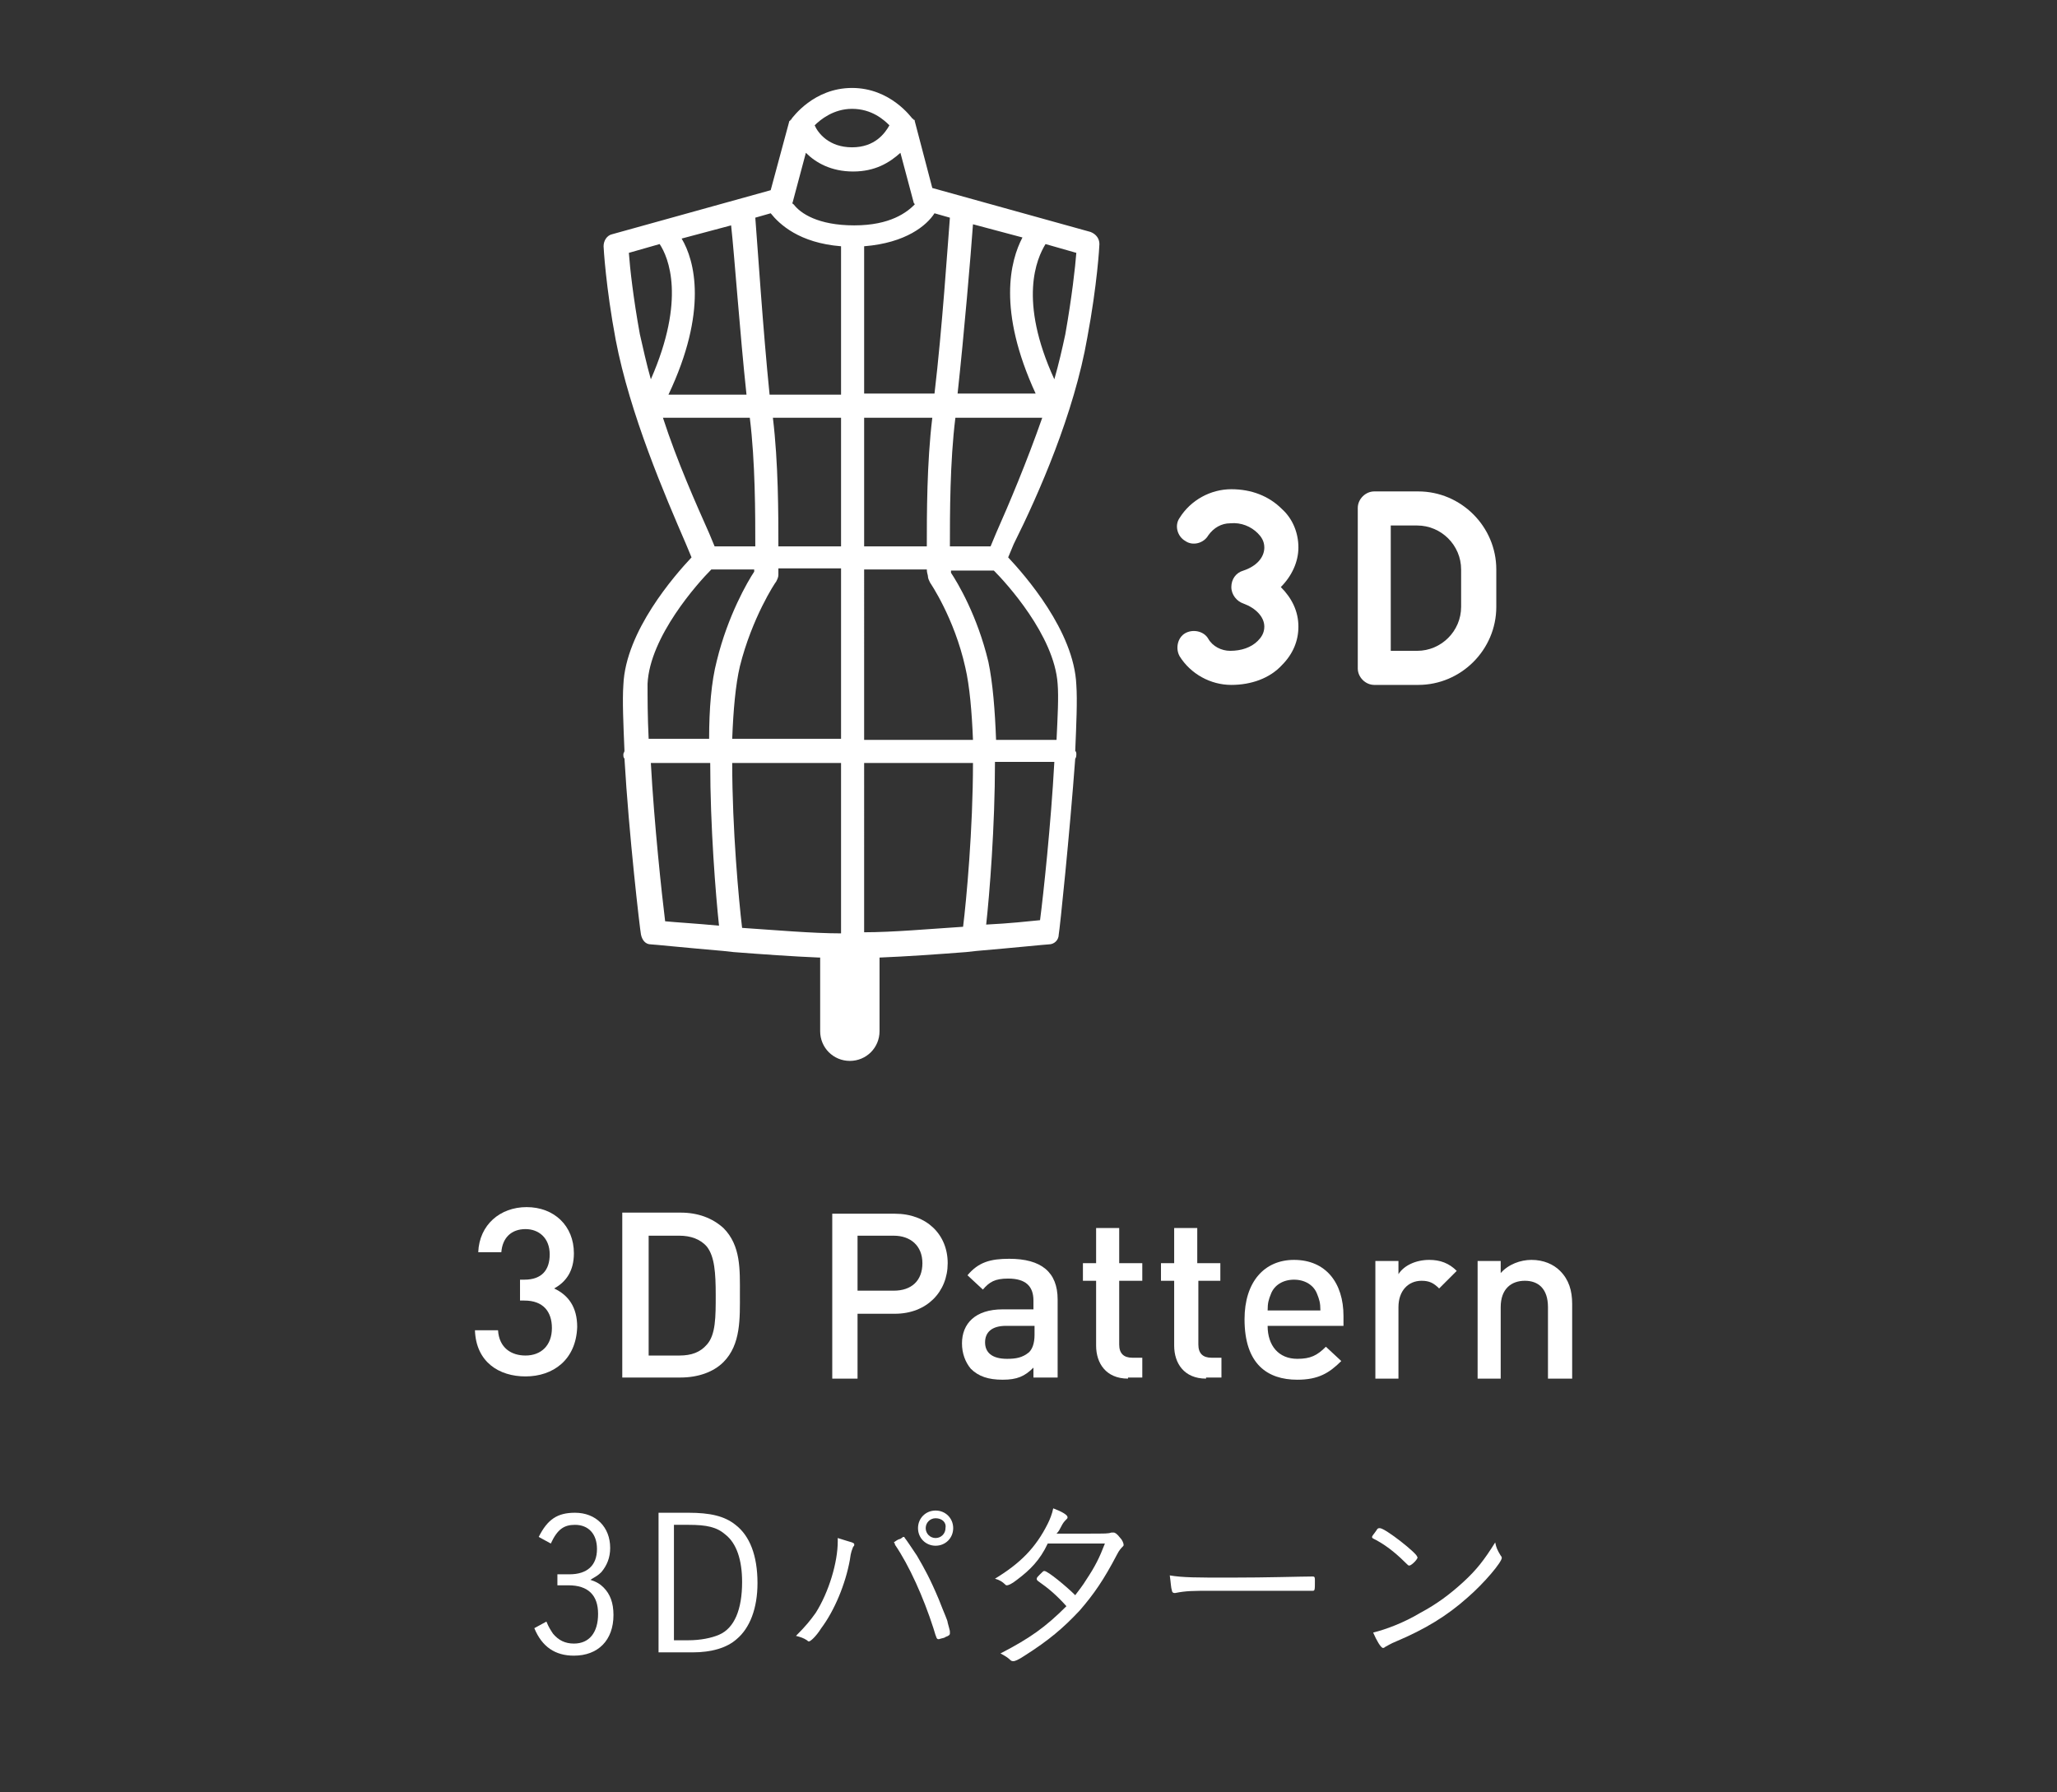
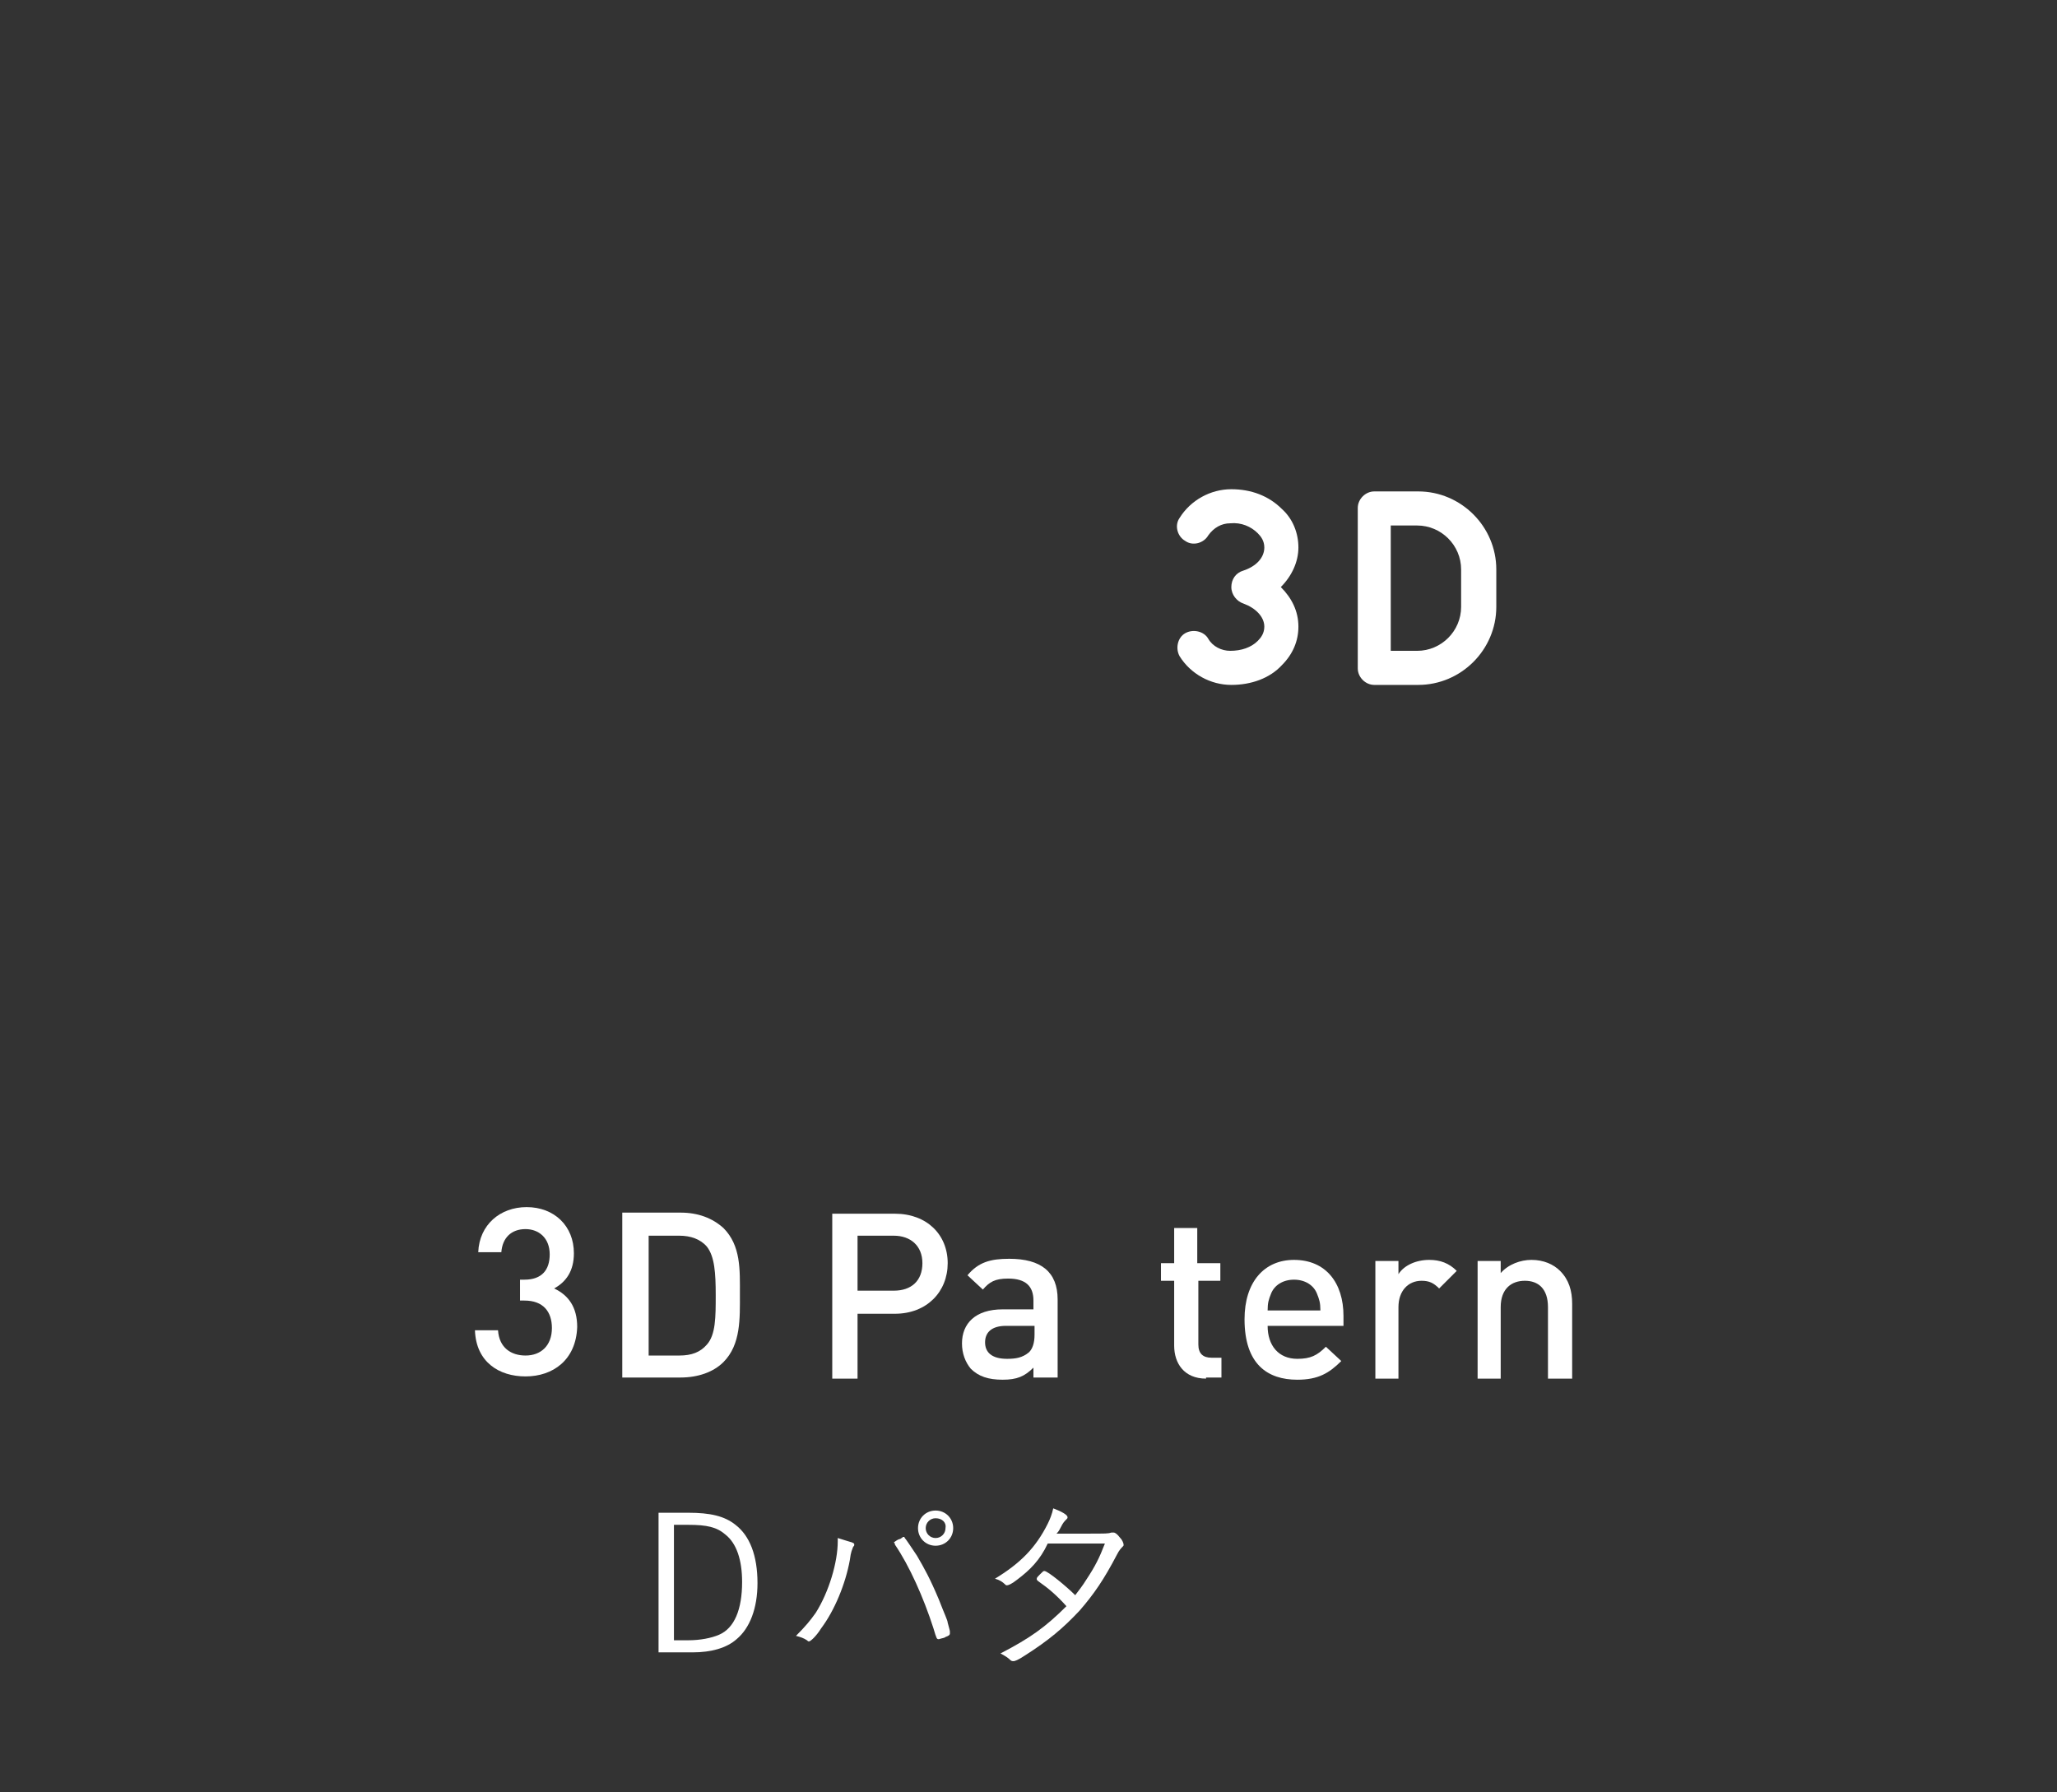
<svg xmlns="http://www.w3.org/2000/svg" version="1.1" id="レイヤー_1" x="0px" y="0px" viewBox="0 0 187.1 163" style="enable-background:new 0 0 187.1 163;" xml:space="preserve">
  <rect x="0" y="0" width="187.1" height="163" fill="#333333" stroke="none" />
  <style type="text/css">
	.st0{fill:#FFFFFF;}
</style>
  <g>
    <g>
      <g>
        <path class="st0" d="M47.8,125.2c-2.4,0-4.5-1.3-4.6-4.2h2.1c0.1,1.6,1.2,2.3,2.5,2.3c1.4,0,2.4-0.9,2.4-2.5     c0-1.5-0.8-2.5-2.5-2.5h-0.4v-1.9h0.4c1.6,0,2.3-0.9,2.3-2.3c0-1.5-1-2.3-2.2-2.3c-1.3,0-2.1,0.8-2.2,2.1h-2.1     c0.1-2.5,2-4.1,4.4-4.1c2.5,0,4.3,1.7,4.3,4.2c0,1.6-0.7,2.6-1.8,3.2c1.3,0.6,2.1,1.7,2.1,3.5C52.4,123.7,50.3,125.2,47.8,125.2z     " />
        <path class="st0" d="M65.8,123.9c-0.9,0.9-2.3,1.4-3.9,1.4h-5.3v-15h5.3c1.6,0,2.9,0.5,3.9,1.4c1.6,1.6,1.5,3.8,1.5,6     S67.4,122.3,65.8,123.9z M64.3,113.4c-0.6-0.7-1.5-1-2.5-1H59v10.9h2.8c1.1,0,1.9-0.3,2.5-1c0.8-0.9,0.8-2.5,0.8-4.5     S65,114.3,64.3,113.4z" />
        <path class="st0" d="M81.4,119.5H78v5.9h-2.3v-15h5.7c2.9,0,4.8,1.9,4.8,4.5C86.2,117.5,84.3,119.5,81.4,119.5z M81.3,112.4H78v5     h3.3c1.6,0,2.6-0.9,2.6-2.5S82.8,112.4,81.3,112.4z" />
        <path class="st0" d="M94,125.4v-1c-0.8,0.8-1.5,1.1-2.8,1.1c-1.3,0-2.2-0.3-2.9-1c-0.5-0.6-0.8-1.4-0.8-2.3     c0-1.8,1.2-3.1,3.7-3.1H94v-0.8c0-1.3-0.7-2-2.3-2c-1.2,0-1.7,0.3-2.3,1l-1.4-1.3c1-1.2,2.1-1.5,3.8-1.5c2.9,0,4.4,1.2,4.4,3.7     v7.1H94z M94,120.6h-2.5c-1.3,0-1.9,0.6-1.9,1.5s0.6,1.5,2,1.5c0.8,0,1.4-0.1,2-0.6c0.3-0.3,0.5-0.8,0.5-1.6V120.6z" />
-         <path class="st0" d="M102.6,125.4c-2,0-2.9-1.4-2.9-3v-5.9h-1.2v-1.6h1.2v-3.2h2.1v3.2h2.1v1.6h-2.1v5.8c0,0.8,0.4,1.2,1.2,1.2     h0.9v1.8H102.6z" />
        <path class="st0" d="M109.7,125.4c-2,0-2.9-1.4-2.9-3v-5.9h-1.2v-1.6h1.2v-3.2h2.1v3.2h2.1v1.6H109v5.8c0,0.8,0.4,1.2,1.2,1.2     h0.9v1.8H109.7z" />
        <path class="st0" d="M115.3,120.6c0,1.8,1,3,2.7,3c1.2,0,1.8-0.3,2.6-1.1l1.4,1.3c-1.1,1.1-2.1,1.7-4,1.7c-2.7,0-4.8-1.4-4.8-5.5     c0-3.4,1.8-5.4,4.5-5.4c2.9,0,4.5,2.1,4.5,5.1v0.9H115.3z M119.8,117.7c-0.3-0.8-1.1-1.3-2.1-1.3c-1,0-1.8,0.5-2.1,1.3     c-0.2,0.5-0.3,0.8-0.3,1.5h4.8C120.1,118.5,120,118.2,119.8,117.7z" />
        <path class="st0" d="M130.9,117.2c-0.5-0.5-0.9-0.7-1.6-0.7c-1.2,0-2.1,0.9-2.1,2.4v6.5h-2.1v-10.7h2.1v1.2     c0.5-0.8,1.6-1.3,2.8-1.3c1,0,1.8,0.3,2.5,1L130.9,117.2z" />
        <path class="st0" d="M140.8,125.4v-6.5c0-1.7-0.9-2.4-2.1-2.4s-2.2,0.7-2.2,2.4v6.5h-2.1v-10.7h2.1v1.1c0.7-0.8,1.8-1.2,2.8-1.2     c1.1,0,2,0.4,2.6,1c0.8,0.8,1.1,1.8,1.1,3v6.8H140.8z" />
      </g>
      <g>
-         <path class="st0" d="M50.9,143.2c0.3,0,0.7,0,0.9,0c1.6,0,2.5-0.8,2.5-2.3c0-1.4-0.8-2.2-2-2.2c-1,0-1.6,0.4-2.2,1.7l-1.1-0.6     c0.8-1.6,1.7-2.2,3.3-2.2c1.9,0,3.2,1.3,3.2,3.2c0,0.9-0.3,1.6-0.8,2.2c-0.3,0.3-0.5,0.4-1,0.7c0.6,0.2,0.9,0.4,1.2,0.7     c0.6,0.6,0.9,1.4,0.9,2.5c0,2.3-1.4,3.7-3.6,3.7c-1.7,0-2.9-0.8-3.6-2.5l1.1-0.6c0.2,0.5,0.4,0.8,0.6,1.1     c0.5,0.6,1.1,0.9,1.9,0.9c1.4,0,2.2-1,2.2-2.7c0-1.7-0.9-2.6-2.7-2.6c-0.3,0-0.4,0-1,0V143.2z" />
        <path class="st0" d="M62.6,137.6c2,0,3.3,0.3,4.3,1.1c1.3,1,2,2.8,2,5.3c0,2.3-0.7,4.1-1.9,5.1c-0.9,0.8-2.3,1.2-4,1.2h-3.1     v-12.7H62.6z M61.2,149.2h1.4c1.1,0,2.1-0.2,2.8-0.5c1.4-0.6,2.1-2.3,2.1-4.8c0-2-0.5-3.5-1.5-4.3c-0.8-0.7-1.7-0.9-3.4-0.9h-1.3     V149.2z" />
        <path class="st0" d="M77.5,140.3c0.2,0.1,0.2,0.1,0.2,0.2c0,0.1,0,0.1-0.1,0.2c-0.1,0.3-0.2,0.4-0.3,1.2     c-0.4,2.2-1.4,4.6-2.6,6.2c-0.5,0.8-1,1.2-1.1,1.2c-0.1,0-0.1,0-0.2-0.1c-0.3-0.2-0.6-0.3-1-0.4c0.9-0.9,1.3-1.4,1.8-2.1     c1.2-1.9,2-4.6,2-6.5c0,0,0-0.1,0-0.3C76.8,140.1,77.2,140.2,77.5,140.3z M81.8,140c0.1,0,0.2-0.1,0.2-0.1c0.1,0,0.1-0.1,0.1-0.1     c0.1,0,0.2,0,0.2,0.1c0.1,0.1,0.7,1,1.1,1.6c0.7,1.2,1.2,2.1,2,4c0.5,1.3,0.8,1.9,0.8,2.1c0.1,0.4,0.2,0.7,0.2,0.8     c0,0,0,0.1,0,0.1c0,0.1,0,0.1,0,0.1c0,0.1-0.1,0.2-0.4,0.3c-0.1,0.1-0.3,0.1-0.6,0.2c-0.2,0-0.2,0-0.5-1     c-0.9-2.8-2.2-5.7-3.5-7.6c0-0.1,0-0.1-0.1-0.2C81.2,140.4,81.5,140.1,81.8,140z M85.1,140.6c-0.9,0-1.6-0.7-1.6-1.6     s0.7-1.6,1.6-1.6s1.6,0.7,1.6,1.6S86,140.6,85.1,140.6z M85.1,138.1c-0.5,0-0.9,0.4-0.9,0.9c0,0.5,0.4,0.9,0.9,0.9     c0.5,0,0.9-0.4,0.9-0.9C86.1,138.5,85.7,138.1,85.1,138.1z" />
        <path class="st0" d="M92.5,143.7c-0.5,0.4-0.8,0.5-0.9,0.5c-0.1,0-0.1,0-0.2-0.1c-0.2-0.2-0.5-0.4-0.9-0.5c2.3-1.4,3.7-2.8,4.8-5     c0.2-0.4,0.4-0.9,0.5-1.4c0.8,0.3,1.3,0.6,1.3,0.8c0,0.1,0,0.1-0.1,0.2c-0.2,0.2-0.3,0.3-0.5,0.7c-0.1,0.2-0.2,0.4-0.4,0.6     c0.8,0,2,0,2.6,0c2,0,2.1,0,2.4-0.1c0.1,0,0.1,0,0.2,0c0.1,0,0.3,0.1,0.6,0.5c0.2,0.2,0.3,0.5,0.3,0.6c0,0.1,0,0.1-0.1,0.2     c-0.1,0.1-0.3,0.3-0.5,0.7c-1.2,2.3-2.1,3.6-3.4,5.1c-1.5,1.6-2.8,2.7-5,4.1c-0.6,0.4-0.9,0.5-1,0.5c-0.1,0-0.2,0-0.3-0.1     c-0.2-0.2-0.5-0.4-0.9-0.6c2.7-1.4,4.1-2.4,6-4.3c-0.9-1-1.6-1.6-2.6-2.3c-0.1-0.1-0.1-0.1-0.1-0.2c0-0.1,0.1-0.2,0.3-0.4     c0.3-0.3,0.3-0.3,0.4-0.3c0.3,0,2,1.4,2.8,2.2c0.3-0.4,0.7-0.9,1-1.4c0.8-1.2,1.2-2,1.7-3.3c-2,0-2.1,0-5.2,0     C94.6,141.9,93.7,142.8,92.5,143.7z" />
-         <path class="st0" d="M111.9,143.5c3.4,0,6.5-0.1,7.4-0.1c0,0,0.1,0,0.1,0c0.2,0,0.2,0.1,0.2,0.4c0,0.8,0,0.9-0.2,0.9     c0,0-0.1,0-0.1,0c-0.3,0-1.9,0-3.1,0c-0.3,0-4.5,0-6,0c-1.7,0-2.3,0-3.3,0.2c-0.1,0-0.1,0-0.1,0c-0.1,0-0.2-0.1-0.2-0.2     c-0.1-0.3-0.1-0.7-0.2-1.4C107.6,143.5,108.8,143.5,111.9,143.5z" />
-         <path class="st0" d="M128.2,142.4c-0.1,0-0.1,0-0.2-0.1c-0.8-0.8-1.7-1.6-2.8-2.2c-0.4-0.2-0.4-0.2-0.4-0.3s0.2-0.3,0.4-0.6     c0.1-0.2,0.2-0.2,0.3-0.2c0.5,0,3.4,2.3,3.4,2.6C129.1,141.7,128.4,142.4,128.2,142.4z M136.5,141.5c0.1,0.1,0.1,0.2,0.1,0.2     c0,0.4-1.6,2.3-3.1,3.6c-1.9,1.7-3.9,2.9-6.5,4c-0.5,0.2-0.8,0.4-1,0.5c-0.1,0.1-0.2,0.1-0.2,0.1c-0.2,0-0.6-0.7-0.9-1.4     c1.2-0.3,2.8-0.9,4.3-1.8c1.5-0.8,2.7-1.7,3.9-2.8c1.2-1.1,1.9-2,2.9-3.6C136.1,140.8,136.2,141,136.5,141.5z" />
      </g>
    </g>
    <g>
      <path class="st0" d="M112,62.3c-1.9,0-3.7-1-4.7-2.6c-0.4-0.7-0.2-1.7,0.5-2.1c0.7-0.4,1.7-0.2,2.1,0.5c0.4,0.7,1.2,1.1,2,1.1    c1,0,1.9-0.3,2.5-0.9c0.3-0.3,0.6-0.7,0.6-1.3c0-0.9-0.8-1.7-1.9-2.1c-0.6-0.2-1.1-0.8-1.1-1.5s0.4-1.3,1.1-1.5    c1.2-0.4,1.9-1.2,1.9-2.1c0-0.6-0.3-1-0.6-1.3c-0.6-0.6-1.5-1-2.5-0.9c-0.8,0-1.5,0.4-2,1.1c-0.4,0.7-1.4,1-2.1,0.5    c-0.7-0.4-1-1.4-0.5-2.1c1-1.6,2.8-2.6,4.7-2.6c1.8,0,3.4,0.6,4.6,1.8c1,0.9,1.5,2.2,1.5,3.5c0,1.3-0.6,2.6-1.6,3.6    c1,1,1.6,2.2,1.6,3.6c0,1.3-0.5,2.5-1.5,3.5C115.5,61.7,113.8,62.3,112,62.3z" />
      <path class="st0" d="M129,62.3h-4c-0.8,0-1.5-0.7-1.5-1.5V46.2c0-0.8,0.7-1.5,1.5-1.5h4c3.9,0,7.1,3.2,7.1,7.1v3.4    C136.1,59.1,132.9,62.3,129,62.3z M126.5,59.2h2.4c2.2,0,4-1.8,4-4v-3.4c0-2.2-1.8-4-4-4h-2.4V59.2z" />
-       <path class="st0" d="M98.9,30.7c0.9-4.8,1.1-8.3,1.1-8.5c0-0.5-0.3-0.9-0.8-1.1l-14.4-4L83.2,11c0-0.1,0-0.1-0.1-0.1    c0,0,0-0.1-0.1-0.1c0,0,0,0,0,0c-0.1-0.1-2-2.8-5.5-2.8c-3.5,0-5.4,2.7-5.5,2.8c0,0,0,0,0,0c0,0,0,0.1-0.1,0.1    c0,0.1-0.1,0.1-0.1,0.1l-1.7,6.3l-14.4,4c-0.5,0.1-0.8,0.6-0.8,1.1c0,0.1,0.2,3.7,1.1,8.5c1.3,6.8,4.5,14.2,6.4,18.6l0.5,1.2    c-1.5,1.6-6,6.7-6.2,11.6c-0.1,1.4,0,3.6,0.1,6c0,0.1-0.1,0.2-0.1,0.3c0,0.2,0,0.3,0.1,0.4c0.4,6.9,1.4,15.5,1.5,16    c0.1,0.5,0.4,0.9,0.9,0.9c0.2,0,3.1,0.3,6.6,0.6l0.9,0.1c2.6,0.2,5.4,0.4,7.8,0.5c0,0,0.1,0,0.1,0l0,6.7c0,1.5,1.2,2.7,2.7,2.7    s2.7-1.2,2.7-2.7v-6.7c0,0,0,0,0,0c2.5-0.1,5.3-0.3,7.9-0.5l0.9-0.1c3.5-0.3,6.4-0.6,6.6-0.6c0.5,0,0.9-0.4,0.9-0.9    c0.1-0.5,1-9.2,1.5-16c0.1-0.1,0.1-0.3,0.1-0.4c0-0.1,0-0.2-0.1-0.3c0.1-2.4,0.2-4.6,0.1-6c-0.2-4.9-4.7-10-6.2-11.6l0.5-1.2    C94.5,44.9,97.7,37.6,98.9,30.7z M96.9,30.4c-0.3,1.4-0.6,2.7-1,4.1c-3.3-7.2-1.6-11-0.8-12.3l2.8,0.8    C97.8,24.3,97.5,27,96.9,30.4z M84.4,52.4c0,0.2,0.1,0.4,0.2,0.6c0,0,2.2,3.2,3.2,7.7c0.4,1.7,0.6,4.1,0.7,6.6h-9.9V51.8h5.7    C84.3,52.1,84.4,52.3,84.4,52.4z M87.6,84.3c-3.1,0.2-6.4,0.5-9,0.5V69.4h9.9C88.5,75.4,87.9,81.9,87.6,84.3z M66.6,69.4h9.9v15.5    c-2.6,0-6-0.3-9-0.5C67.2,81.9,66.6,75.4,66.6,69.4z M70.6,52.9c0.1-0.2,0.2-0.4,0.2-0.6c0,0,0-0.3,0-0.6h5.7v15.5h-9.9    c0.1-2.6,0.3-4.9,0.7-6.6C68.4,56.2,70.5,53,70.6,52.9z M68.7,19.8l1.4-0.4c0.8,1,2.6,2.7,6.4,3v13.5H70    C69.4,30,68.9,22.3,68.7,19.8z M67.9,35.9h-7.1c3.6-7.6,2.4-12.2,1.2-14.2l4.5-1.2C66.8,23.2,67.3,30.3,67.9,35.9z M72.1,18.4    l1.2-4.5c0.9,0.9,2.3,1.7,4.3,1.7c2,0,3.3-0.8,4.3-1.7l1.2,4.5c0,0.1,0.1,0.1,0.1,0.2c-0.7,0.7-2.2,1.9-5.5,1.9    c-3.3,0-4.9-1.1-5.5-1.9C72,18.5,72.1,18.4,72.1,18.4z M76.5,38v11.7h-5.7c0-2.9,0-7.6-0.5-11.7H76.5z M78.6,49.7V38h6.2    c-0.5,4.1-0.5,8.8-0.5,11.7H78.6z M78.6,35.9V22.4c3.8-0.3,5.7-1.9,6.4-3l1.4,0.4c-0.2,2.5-0.7,10.1-1.4,16H78.6z M88.5,20.4    l4.5,1.2c-1.1,2.1-2.3,6.6,1.2,14.2h-7.1C87.7,30.3,88.3,23.2,88.5,20.4z M77.5,9.9c1.8,0,2.9,1,3.4,1.5c-0.4,0.7-1.3,2-3.4,2    c-2.1,0-3.1-1.3-3.4-2C74.6,10.9,75.8,9.9,77.5,9.9z M60,22.2c0.8,1.2,2.4,5-0.8,12.3c-0.4-1.4-0.7-2.8-1-4.1    c-0.6-3.3-0.9-6-1-7.4L60,22.2z M60.3,38h7.9c0.5,4,0.5,8.8,0.5,11.7H65l-0.5-1.2C63.3,45.8,61.6,42,60.3,38z M58.9,62.2    c0.2-4.3,4.6-9.2,5.8-10.4h3.9c0,0.1,0,0.2,0,0.2c-0.6,0.9-2.4,4-3.4,8.1c-0.5,1.9-0.7,4.4-0.7,7.1H59    C58.9,65.2,58.9,63.4,58.9,62.2z M59.2,69.4h5.4c0,5.8,0.5,12,0.8,14.8c-2.1-0.2-3.9-0.3-4.9-0.4C60.2,81.4,59.5,74.9,59.2,69.4z     M94.6,83.7c-1,0.1-2.8,0.3-4.9,0.4c0.3-2.7,0.8-8.9,0.8-14.8h5.4C95.6,74.9,94.9,81.4,94.6,83.7z M96.2,62.2c0.1,1.2,0,3-0.1,5.1    h-5.5c-0.1-2.7-0.3-5.2-0.7-7.1c-1-4.2-2.8-7.2-3.4-8.1c0-0.1,0-0.2,0-0.2h3.9C91.5,53,95.9,57.8,96.2,62.2z M90.6,48.5l-0.5,1.2    h-3.7c0-2.9,0-7.7,0.5-11.7h7.9C93.4,42,91.8,45.8,90.6,48.5z" />
    </g>
  </g>
</svg>